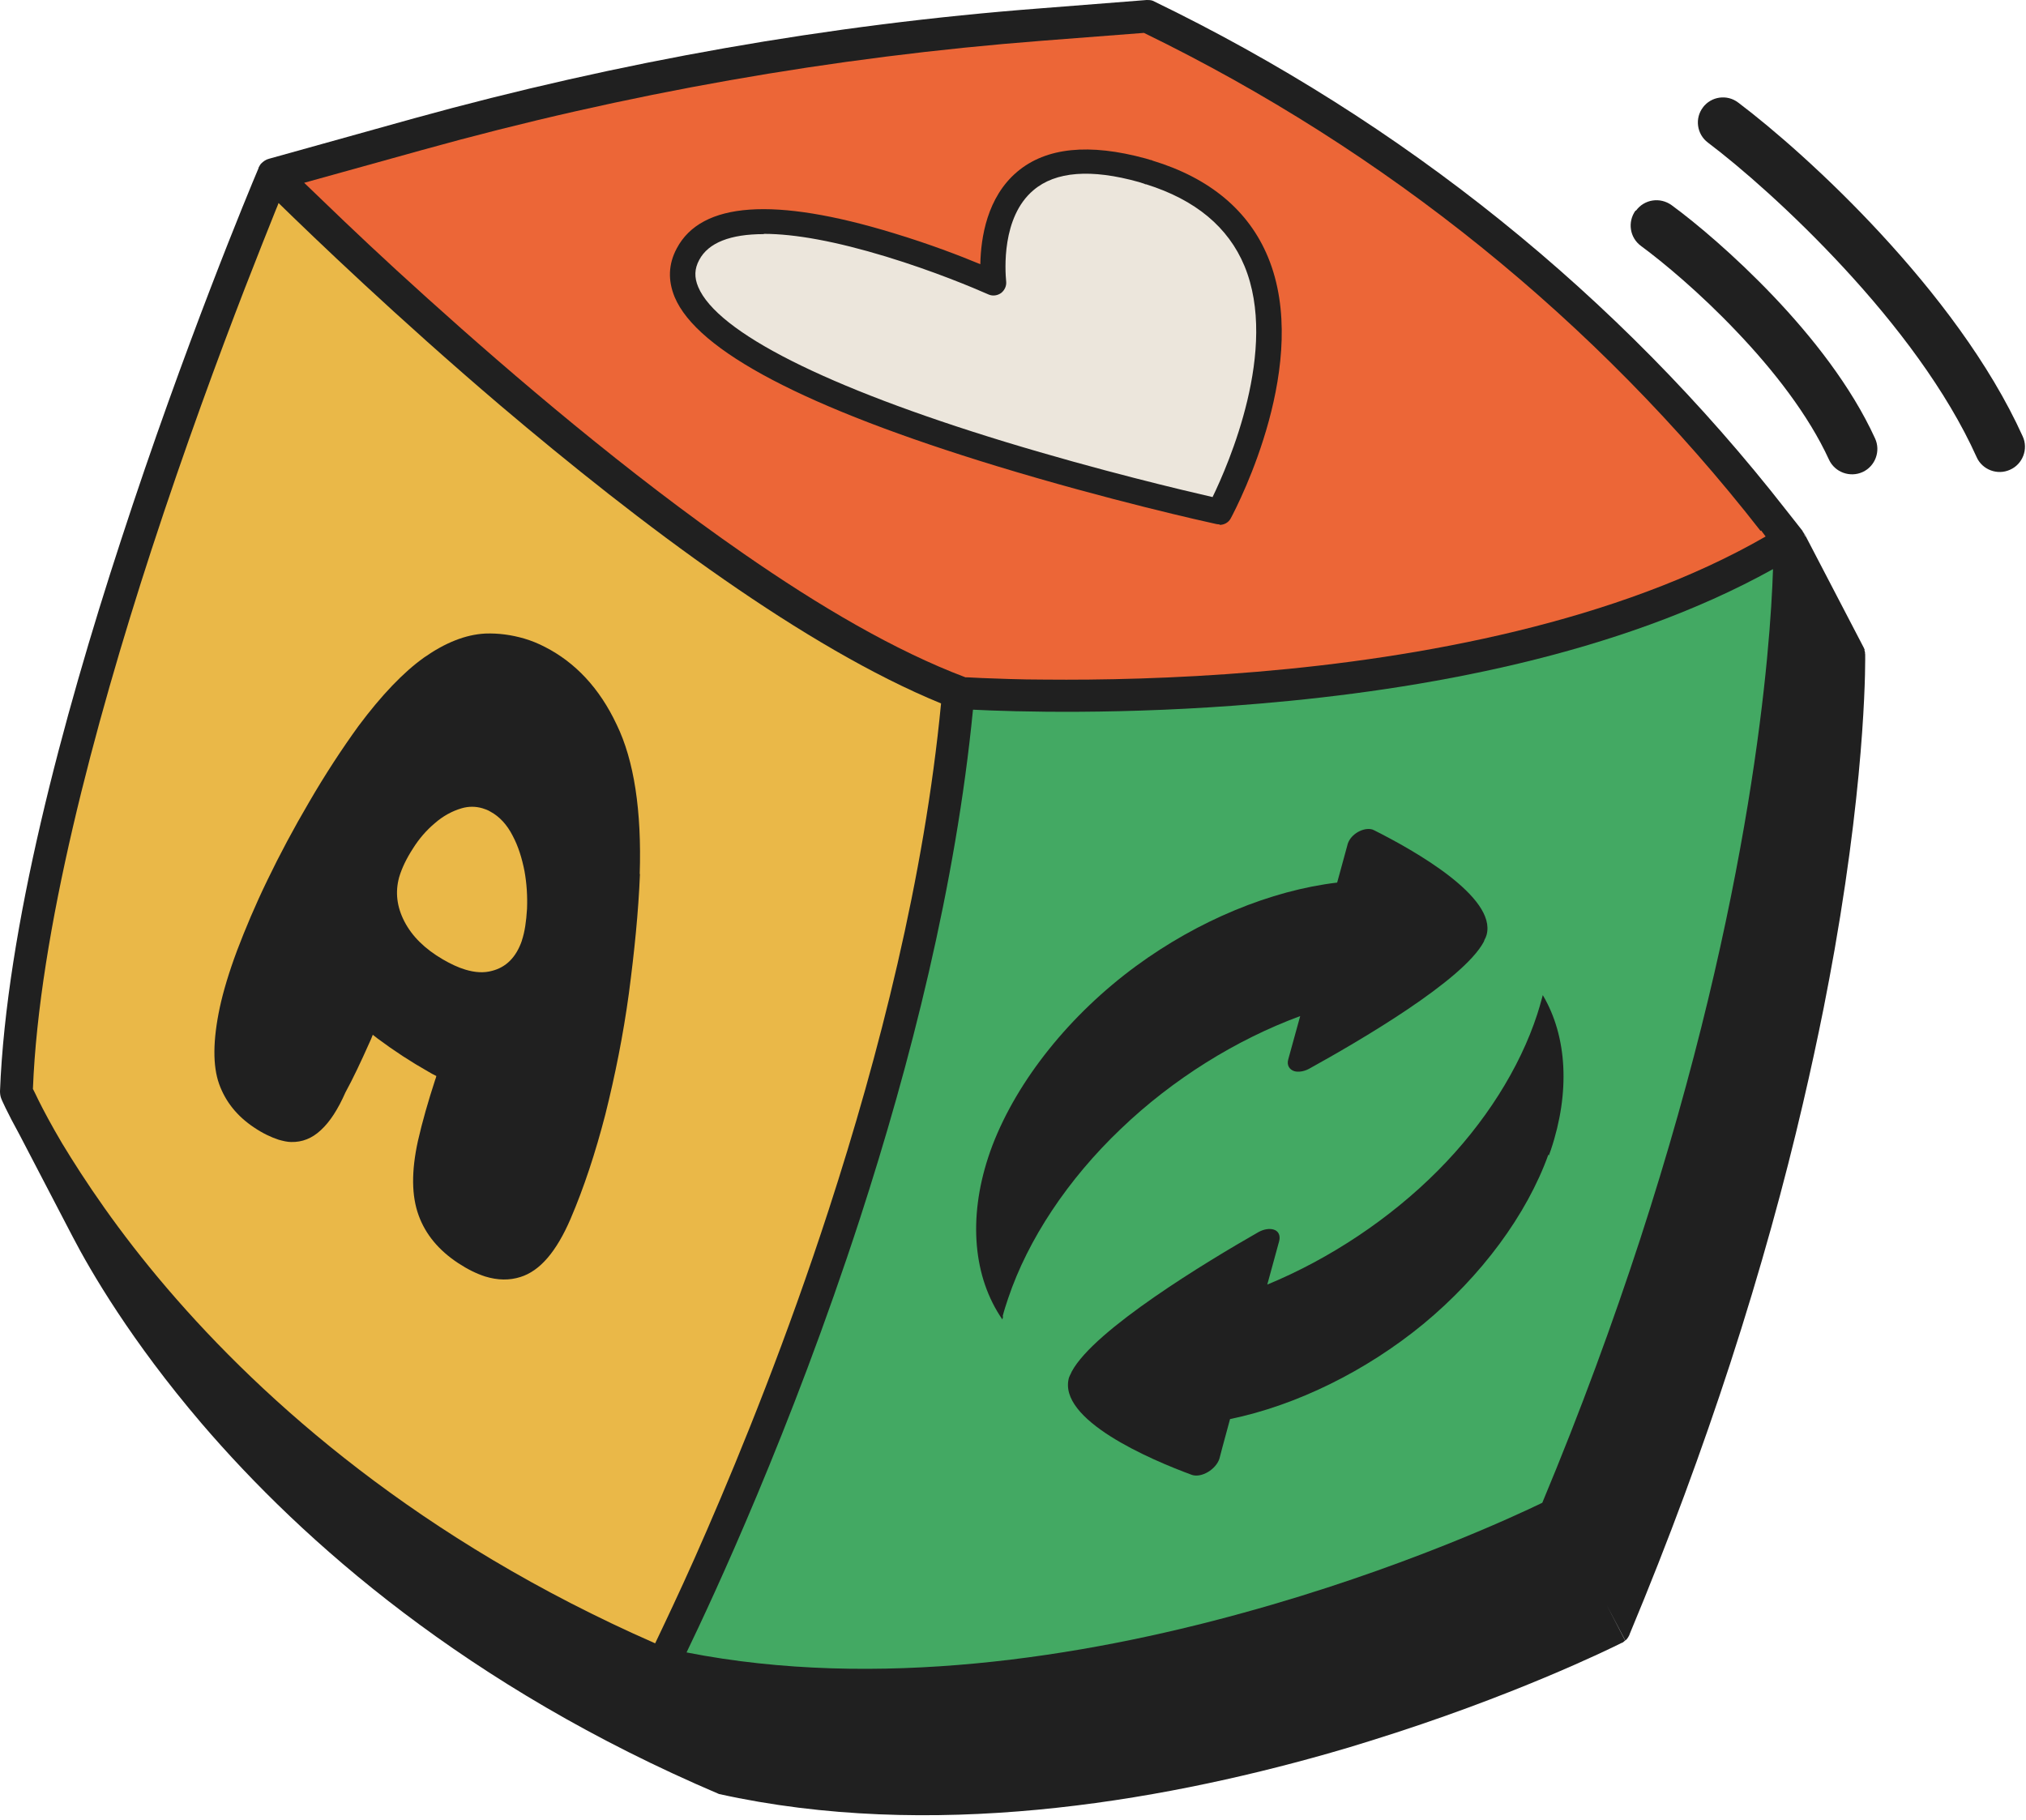
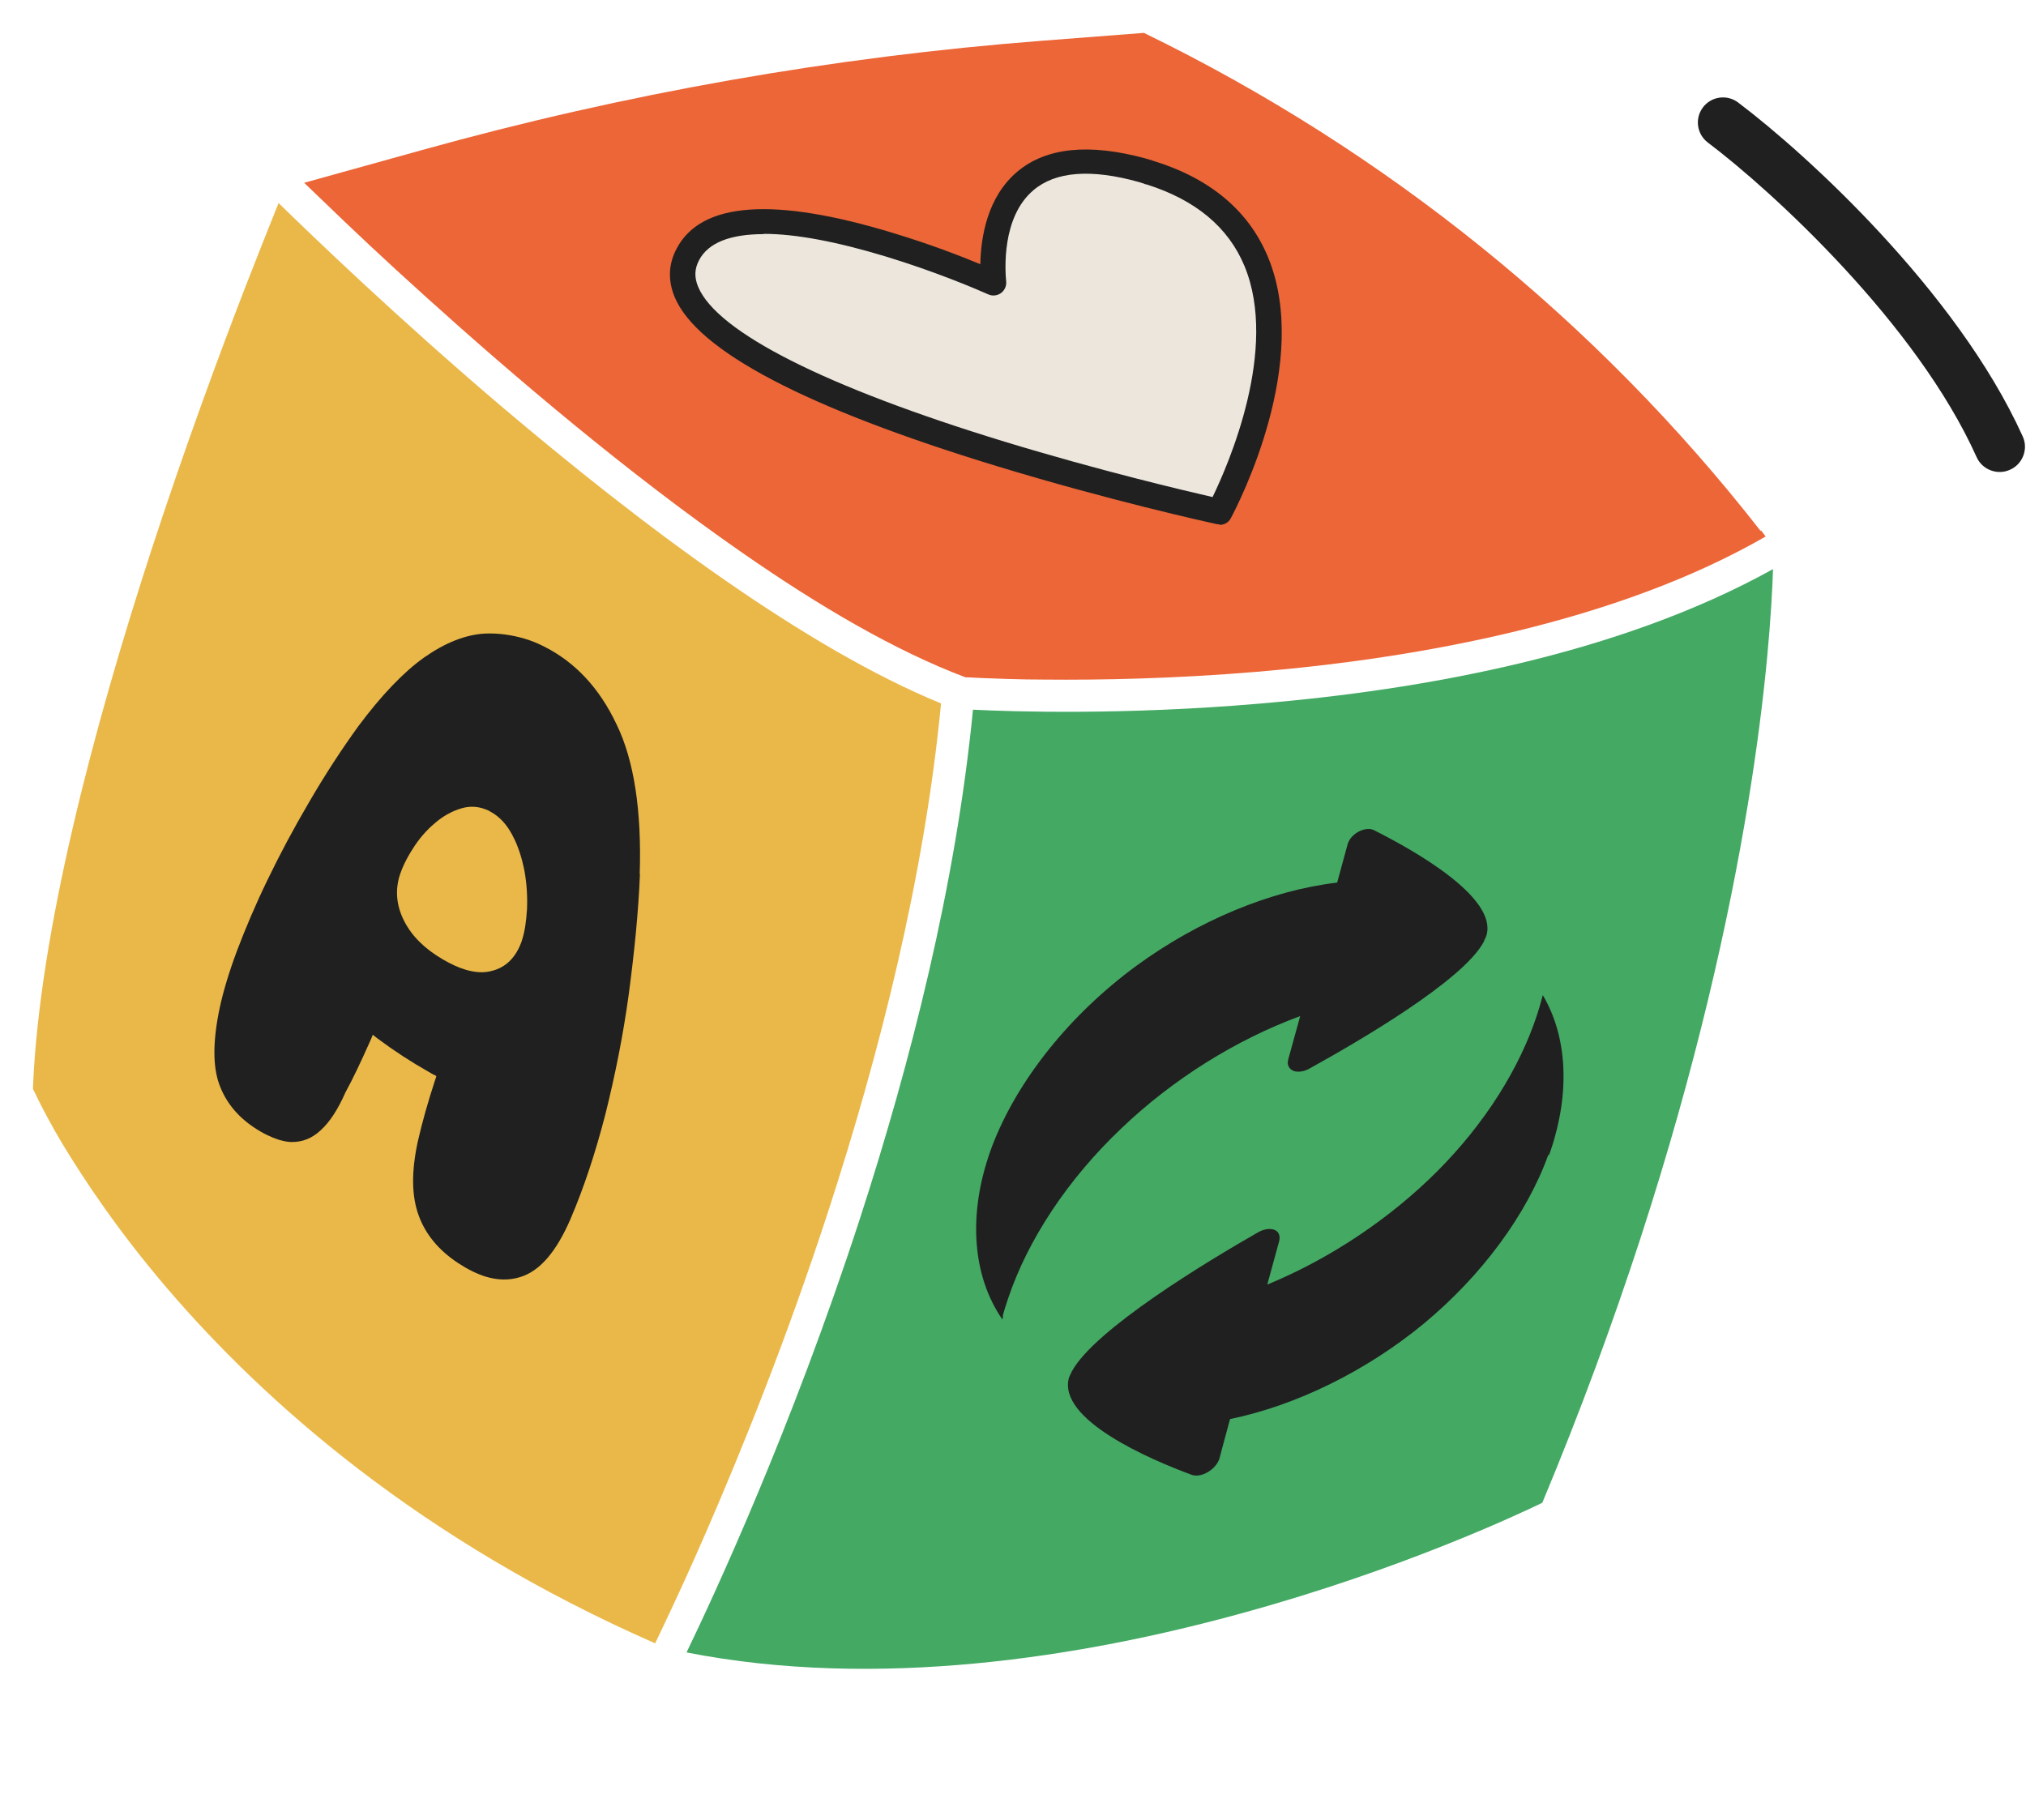
<svg xmlns="http://www.w3.org/2000/svg" width="69" height="62" viewBox="0 0 69 62" fill="none">
  <g clip-path="url(#clip0_788_1576)">
-     <path fill-rule="evenodd" clip-rule="evenodd" d="M63.506 22.131L63.471 22.053L61.453 18.178C61.453 18.178 61.453 18.178 61.444 18.178V18.195H61.453V18.178L61.427 18.144L61.479 18.238L61.436 18.152V18.169L61.47 18.238L61.436 18.161L61.479 18.264C61.479 18.264 61.479 18.281 61.479 18.29C61.479 18.29 61.479 18.273 61.47 18.264C61.453 18.221 61.444 18.169 61.419 18.126C61.427 18.144 61.419 18.169 61.436 18.187C61.419 18.152 61.41 18.118 61.384 18.075L60.841 17.386C55.131 10.066 47.774 4.142 39.261 0.026C39.192 0 39.123 0 39.054 0L35.44 0.284C28.23 0.835 21.079 2.101 14.102 4.03L9.16 5.408C9.056 5.434 8.97 5.494 8.884 5.58L8.867 5.606L8.849 5.632C8.849 5.632 8.823 5.683 8.806 5.709C8.806 5.718 8.806 5.726 8.797 5.744C8.797 5.744 8.797 5.761 8.78 5.787C8.521 6.398 6.279 11.771 4.123 18.393C2.122 24.507 0.216 31.646 0 37.166C0 37.243 0.009 37.321 0.035 37.398C0.035 37.415 0.241 37.88 0.673 38.664L2.467 42.108C3.088 43.305 4.468 45.673 6.865 48.481C10.316 52.511 15.896 57.445 24.486 61.104C31.671 62.697 39.339 61.397 45.221 59.727C45.712 59.589 46.196 59.443 46.661 59.296C51.491 57.798 54.838 56.153 55.2 55.972L55.234 55.955C55.26 55.955 55.295 55.921 55.295 55.921L55.347 55.877L54.717 54.663L55.355 55.877L55.407 55.826L55.45 55.766C55.467 55.74 55.476 55.714 55.493 55.688V55.679C56.856 52.416 57.986 49.324 58.926 46.44C59.97 43.228 60.78 40.266 61.401 37.596C61.669 36.451 61.902 35.366 62.109 34.333C62.247 33.644 62.367 32.981 62.48 32.352C63.592 26.006 63.523 22.32 63.523 22.286L63.506 22.26C63.506 22.26 63.506 22.26 63.506 22.251L63.523 22.286C63.523 22.242 63.514 22.191 63.497 22.139L63.506 22.131Z" fill="#202020" />
-     <path fill-rule="evenodd" clip-rule="evenodd" d="M55.718 7.173C56.002 6.786 56.537 6.708 56.925 6.984C57.762 7.595 59.09 8.715 60.401 10.092C61.712 11.47 63.049 13.158 63.859 14.932C64.058 15.362 63.868 15.879 63.437 16.077C63.006 16.275 62.488 16.086 62.29 15.655C61.591 14.131 60.392 12.598 59.142 11.289C57.9 9.98 56.649 8.938 55.89 8.379C55.502 8.095 55.424 7.561 55.7 7.173H55.718Z" fill="#202020" />
    <path d="M59.978 18.066L60.133 18.273C55.088 21.183 48.352 22.415 42.823 22.88C39.968 23.121 37.424 23.164 35.604 23.147C34.69 23.147 33.957 23.112 33.456 23.095C33.206 23.087 33.017 23.069 32.879 23.069C30.481 22.165 27.893 20.641 25.314 18.85C21.399 16.137 17.491 12.805 14.559 10.161C13.093 8.844 11.877 7.69 11.031 6.872C10.773 6.622 10.548 6.407 10.359 6.226L14.386 5.107C21.287 3.186 28.359 1.938 35.501 1.387L38.959 1.12C47.187 5.124 54.372 10.919 59.961 18.084L59.978 18.066Z" fill="#EC6637" />
    <path d="M39.114 5.864C46.446 8.103 41.779 16.964 41.529 17.438C41.357 17.403 38.028 16.671 34.086 15.474C28.523 13.778 22.097 11.203 23.425 8.663C24.331 6.949 27.643 7.535 30.299 8.344C32.249 8.938 33.758 9.619 33.836 9.653C33.81 9.386 33.249 4.245 38.89 5.804C38.959 5.821 39.037 5.847 39.106 5.864H39.114Z" fill="#ECE6DC" />
    <path d="M41.529 17.86C41.529 17.86 41.469 17.86 41.434 17.851C41.072 17.773 37.778 17.042 33.957 15.879C27.436 13.89 23.745 11.952 22.977 10.118C22.744 9.55 22.761 8.999 23.046 8.465C23.883 6.872 26.367 6.7 30.429 7.94C31.654 8.31 32.706 8.715 33.387 8.999C33.405 8.103 33.612 6.717 34.647 5.847C35.63 5.02 37.096 4.874 39.02 5.399C39.071 5.417 39.132 5.434 39.192 5.451C39.209 5.451 39.227 5.451 39.244 5.468C41.202 6.062 42.53 7.173 43.185 8.758C44.66 12.323 42.202 17.119 41.917 17.653C41.84 17.799 41.693 17.877 41.538 17.877L41.529 17.86ZM26.013 7.974C24.875 7.974 24.124 8.267 23.814 8.852C23.65 9.154 23.641 9.447 23.779 9.774C24.426 11.315 28.126 13.184 34.215 15.044C37.467 16.034 40.322 16.706 41.297 16.93C41.831 15.827 43.556 11.892 42.383 9.059C41.831 7.733 40.71 6.803 39.037 6.278C39.02 6.278 38.994 6.278 38.976 6.26C38.899 6.235 38.847 6.217 38.787 6.2C37.157 5.744 35.949 5.839 35.199 6.476C34.103 7.397 34.233 9.223 34.267 9.584C34.284 9.739 34.215 9.886 34.095 9.98C33.974 10.067 33.81 10.092 33.672 10.032C33.146 9.8 31.818 9.24 30.179 8.74C28.48 8.224 27.082 7.965 26.013 7.965V7.974Z" fill="#202020" />
    <path d="M32.05 23.956C31.481 29.889 29.937 35.934 28.23 41.187C26.806 45.57 25.263 49.385 24.081 52.106C23.494 53.466 22.986 54.551 22.632 55.3C22.503 55.567 22.399 55.791 22.313 55.972C14.283 52.45 8.996 47.74 5.701 43.891C4.019 41.927 2.863 40.179 2.113 38.939C1.742 38.311 1.483 37.82 1.311 37.475C1.225 37.303 1.164 37.165 1.121 37.088C1.328 31.775 3.2 24.74 5.158 18.729C6.296 15.242 7.461 12.09 8.34 9.816C8.78 8.68 9.151 7.758 9.401 7.13C9.436 7.052 9.462 6.983 9.487 6.915C10.678 8.077 13.515 10.807 17.043 13.812C19.38 15.793 22.011 17.902 24.668 19.745C27.186 21.493 29.713 23 32.042 23.956H32.05Z" fill="#EAB848" />
    <path d="M60.384 19.384C60.297 22.096 59.694 30.432 55.855 42.221C54.941 45.019 53.846 48.024 52.526 51.185C51.638 51.615 47.679 53.467 42.349 54.931C36.837 56.455 29.868 57.557 23.382 56.282C24.271 54.44 26.936 48.739 29.29 41.497C30.998 36.236 32.551 30.165 33.137 24.172C34.5 24.241 38.286 24.361 42.901 23.965C48.412 23.5 55.114 22.312 60.384 19.384Z" fill="#43A963" />
    <path fill-rule="evenodd" clip-rule="evenodd" d="M57.995 3.66C58.279 3.281 58.822 3.203 59.202 3.496C60.366 4.374 62.221 5.976 64.058 7.965C65.895 9.954 67.758 12.365 68.888 14.863C69.086 15.293 68.888 15.81 68.457 15.999C68.025 16.197 67.508 15.999 67.318 15.569C66.3 13.304 64.575 11.048 62.799 9.128C61.031 7.216 59.254 5.675 58.167 4.857C57.788 4.572 57.71 4.03 58.003 3.651L57.995 3.66Z" fill="#202020" />
    <path d="M21.787 29.769C21.856 27.625 21.597 25.902 21.002 24.68C20.415 23.431 19.587 22.561 18.561 22.036C18.328 21.915 18.095 21.821 17.862 21.752C17.422 21.623 16.974 21.562 16.526 21.579C15.853 21.614 15.163 21.89 14.438 22.398C13.74 22.897 12.998 23.672 12.213 24.723C11.627 25.532 11.066 26.393 10.531 27.314C10.005 28.21 9.531 29.097 9.108 29.975C8.694 30.828 8.358 31.629 8.073 32.378C7.797 33.118 7.607 33.756 7.487 34.307C7.245 35.443 7.245 36.304 7.461 36.916C7.676 37.519 8.073 38.018 8.659 38.406C8.953 38.604 9.229 38.733 9.488 38.819C9.643 38.862 9.789 38.897 9.919 38.897C10.29 38.905 10.626 38.776 10.928 38.492C11.238 38.208 11.514 37.777 11.764 37.209C12.023 36.735 12.291 36.167 12.575 35.529C12.618 35.435 12.662 35.34 12.696 35.245C12.748 35.28 12.791 35.323 12.851 35.366C13.429 35.797 13.998 36.167 14.576 36.494C14.68 36.554 14.766 36.606 14.861 36.649C14.852 36.692 14.835 36.744 14.818 36.787C14.585 37.502 14.386 38.19 14.231 38.871C14.007 39.904 14.016 40.731 14.257 41.394C14.49 42.039 14.938 42.582 15.603 43.021C15.93 43.236 16.232 43.383 16.526 43.478C16.948 43.607 17.345 43.615 17.724 43.495C18.389 43.288 18.949 42.634 19.432 41.514C19.889 40.447 20.277 39.267 20.614 37.967C20.95 36.623 21.226 35.245 21.416 33.85C21.606 32.412 21.744 31.052 21.795 29.769H21.787ZM17.776 32.033C17.578 32.61 17.233 32.946 16.758 33.067C16.482 33.144 16.18 33.127 15.844 33.024C15.611 32.955 15.352 32.834 15.085 32.679C14.464 32.318 14.033 31.887 13.774 31.388C13.515 30.888 13.455 30.389 13.593 29.881C13.688 29.562 13.843 29.243 14.059 28.908C14.274 28.563 14.524 28.279 14.809 28.038C15.085 27.797 15.396 27.625 15.723 27.53C15.956 27.461 16.198 27.461 16.431 27.53C16.517 27.556 16.612 27.59 16.698 27.642C17.017 27.814 17.267 28.09 17.457 28.46C17.655 28.83 17.776 29.235 17.862 29.665C17.94 30.096 17.966 30.526 17.949 30.957C17.923 31.388 17.871 31.741 17.776 32.025V32.033Z" fill="#202020" />
    <path d="M34.146 44.838C34.198 44.631 34.267 44.425 34.336 44.218C35.009 42.22 36.363 40.171 38.174 38.448C39.942 36.752 42.107 35.409 44.281 34.608L43.875 36.08C43.815 36.287 43.919 36.433 44.082 36.485C44.212 36.52 44.393 36.502 44.574 36.408C46.29 35.46 49.835 33.394 50.534 32.076L50.56 32.007C50.586 31.964 50.611 31.904 50.629 31.844C50.982 30.552 48.153 28.959 46.799 28.279C46.782 28.27 46.756 28.262 46.739 28.253C46.446 28.167 46.014 28.399 45.902 28.735L45.799 29.114L45.54 30.061C43.28 30.328 40.805 31.353 38.692 32.903C36.441 34.556 34.655 36.786 33.801 39.008C33.75 39.146 33.698 39.284 33.655 39.422C32.973 41.505 33.146 43.503 34.138 44.941L34.164 44.838" fill="#202020" />
    <path d="M52.751 39.353C52.776 39.293 52.794 39.224 52.819 39.164C53.475 37.209 53.38 35.306 52.543 33.894L52.518 33.988C52.466 34.178 52.414 34.367 52.354 34.548C51.759 36.374 50.577 38.259 48.964 39.878C47.343 41.506 45.29 42.875 43.16 43.753L43.565 42.272C43.617 42.066 43.53 41.919 43.366 41.876C43.237 41.842 43.056 41.859 42.866 41.962C41.098 42.97 37.269 45.286 36.501 46.715L36.466 46.793C36.466 46.793 36.423 46.87 36.406 46.922C36.009 48.352 39.149 49.704 40.598 50.237C40.926 50.341 41.409 50.048 41.529 49.686L41.633 49.29L41.892 48.334C44.151 47.869 46.523 46.698 48.464 45.105C50.456 43.461 52 41.368 52.733 39.327L52.751 39.353Z" fill="#202020" />
  </g>
  <defs>
    <clipPath id="clip0_788_1576">
      <rect width="69" height="62" fill="white" />
    </clipPath>
  </defs>
</svg>